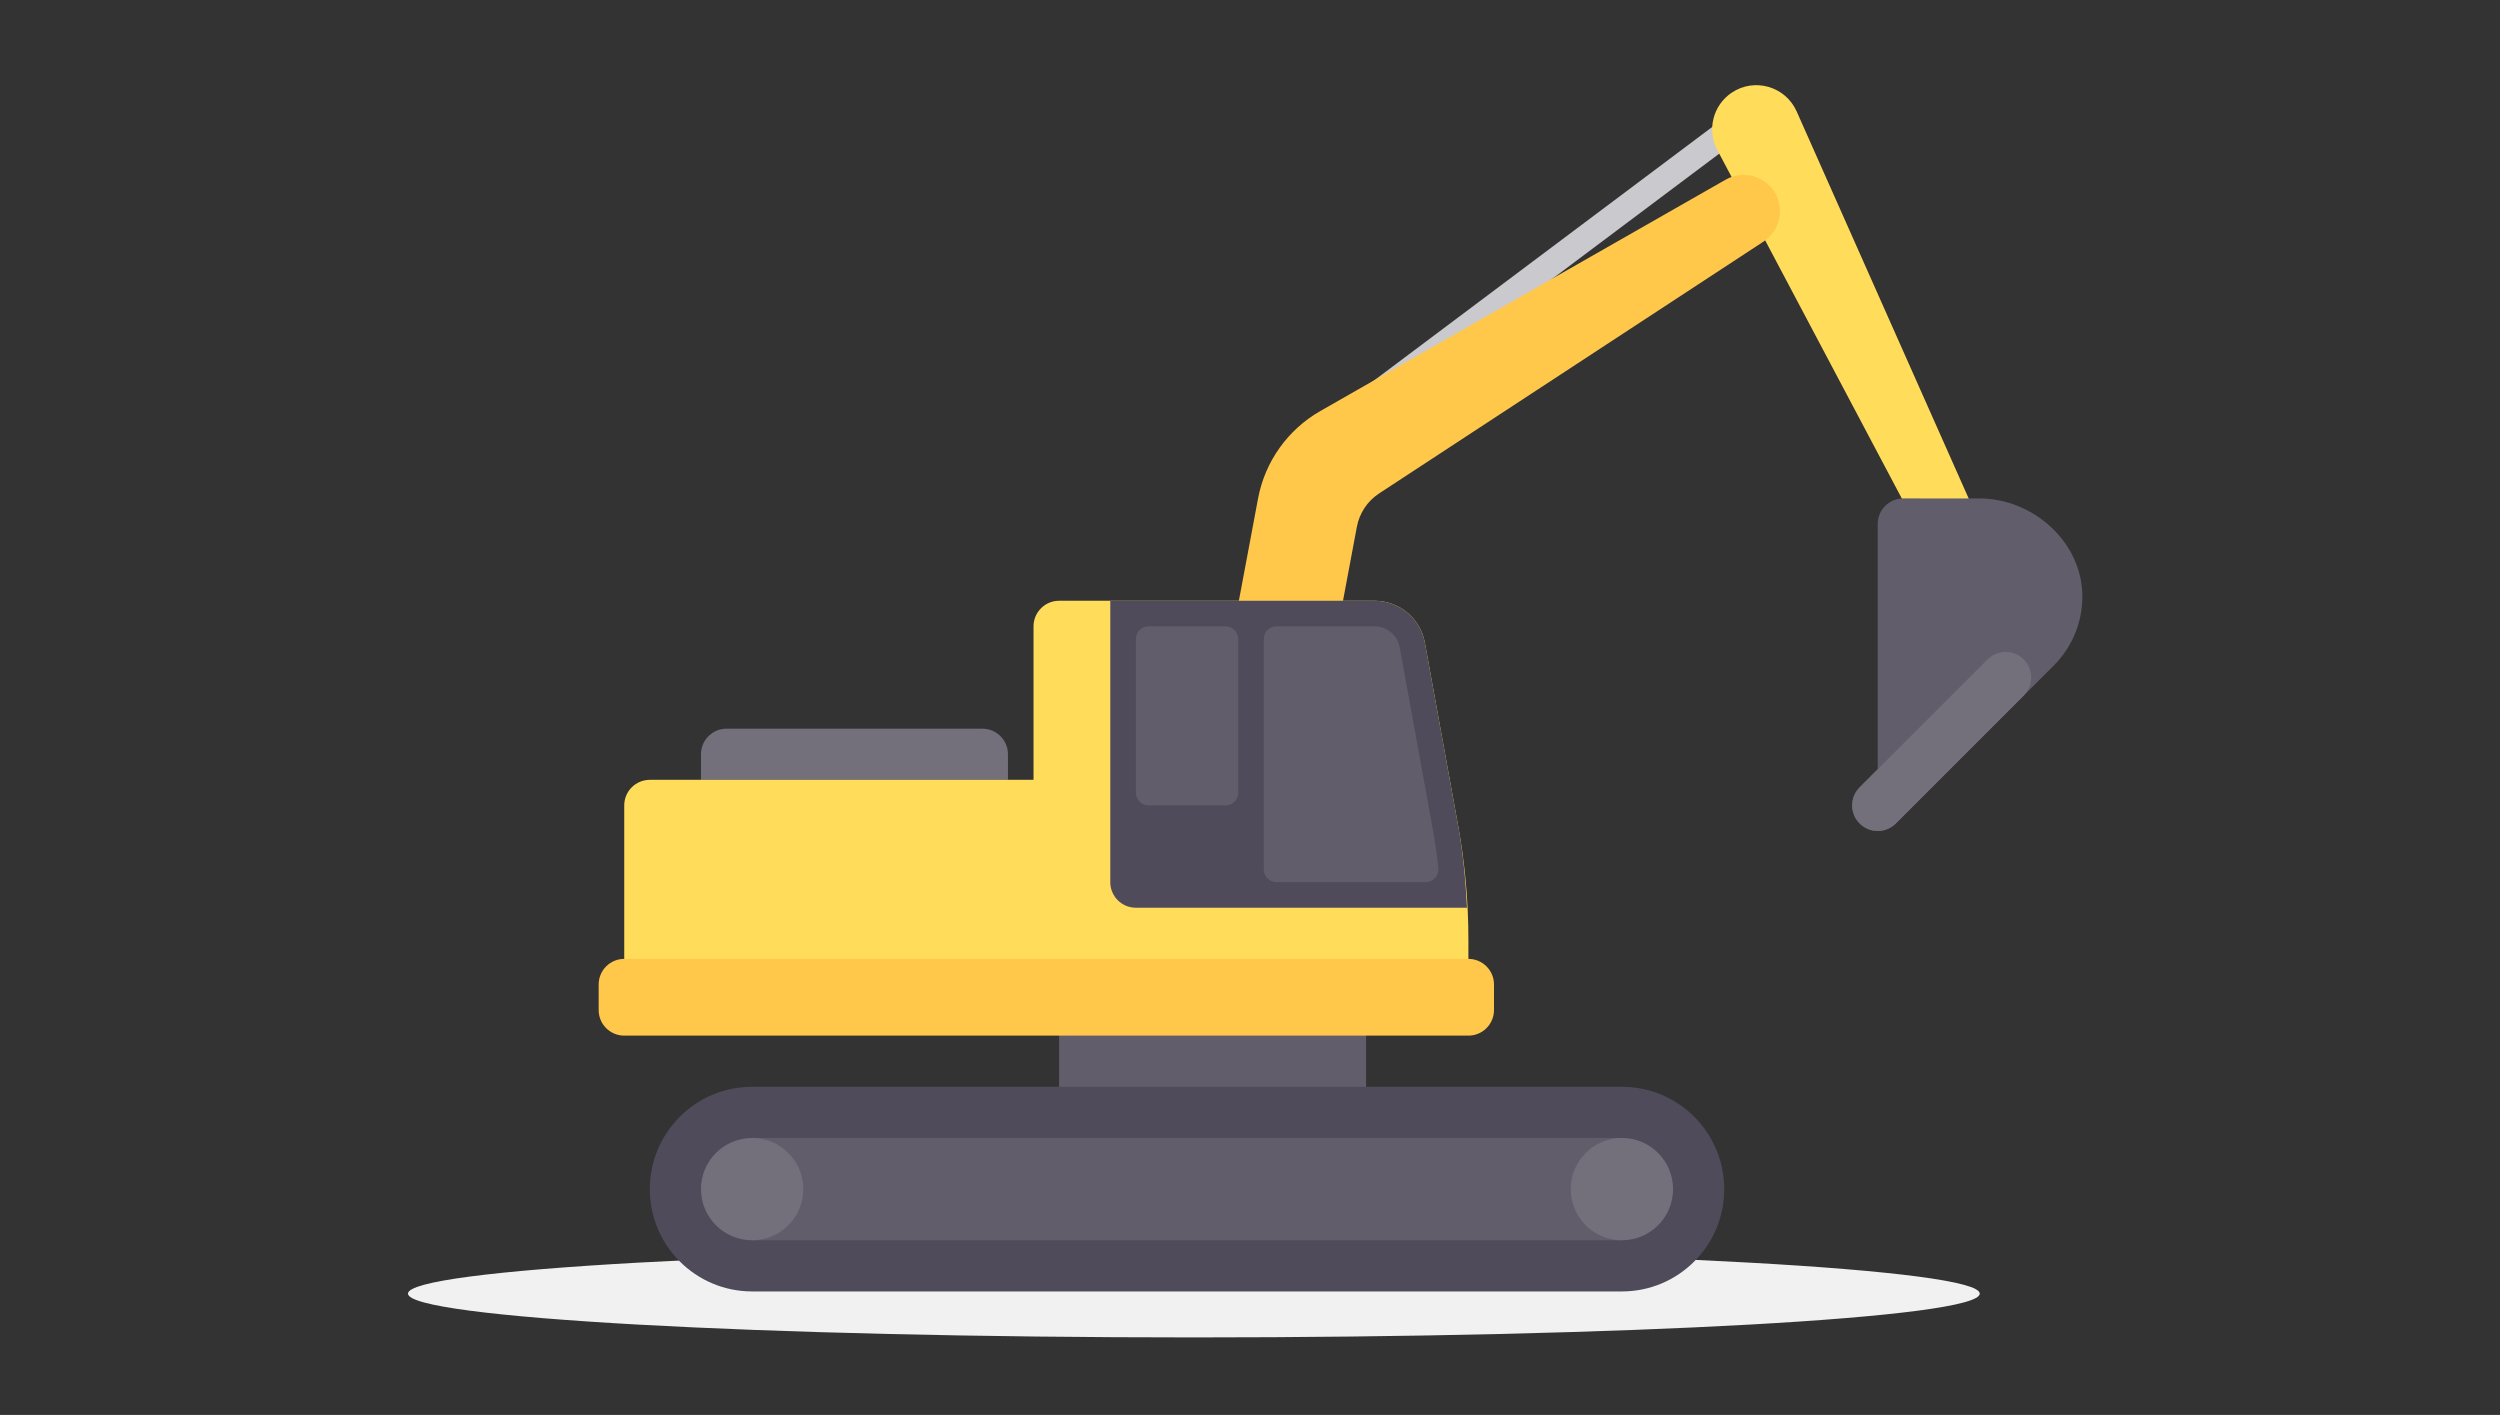
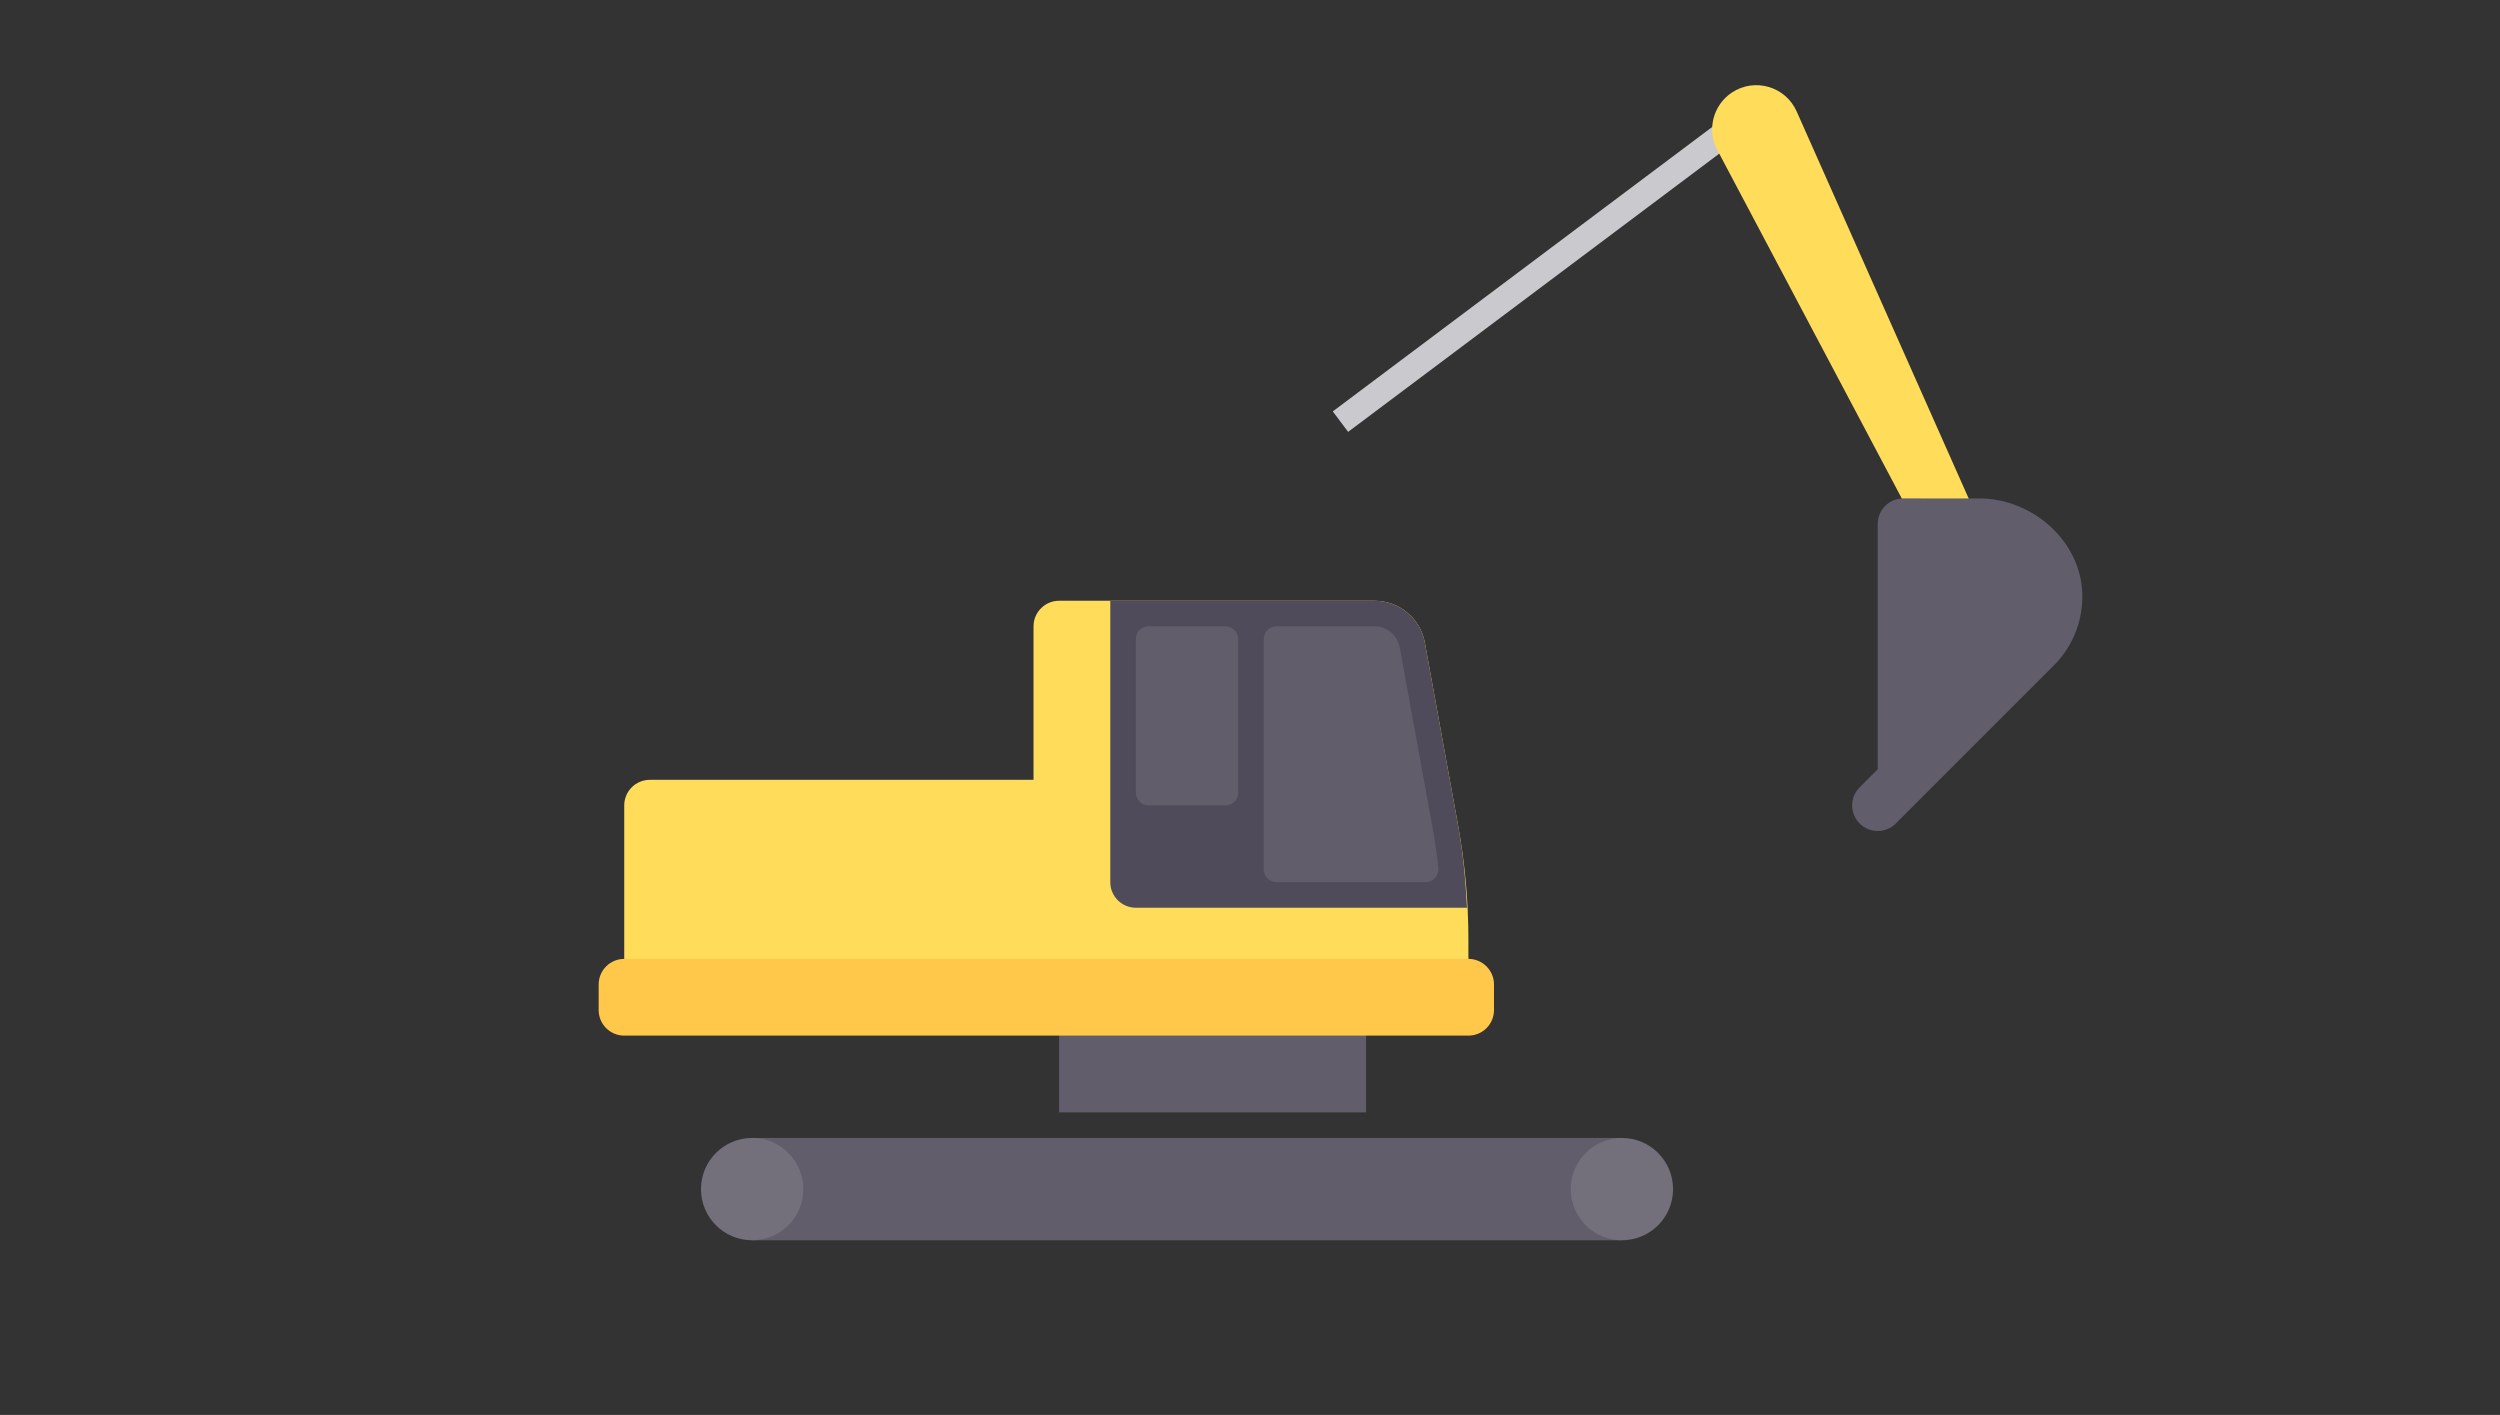
<svg xmlns="http://www.w3.org/2000/svg" width="288" height="163" viewBox="0 0 288 163" fill="none">
  <rect x="0" y="0" width="288" height="163" fill="#333333" stroke="none" />
-   <path d="M137.534 154.071C187.534 154.071 228.067 151.812 228.067 149.025C228.067 146.238 187.534 143.979 137.534 143.979C87.533 143.979 47 146.238 47 149.025C47 151.812 87.533 154.071 137.534 154.071Z" fill="#F1F1F1" />
  <path d="M155.303 49.752L153.536 47.394L200.691 12.044L202.458 14.402L155.303 49.752Z" fill="#CAC9CD" />
  <path d="M197.833 17.277L220.647 60.37C221.156 61.502 222.242 62.267 223.479 62.367C224.717 62.468 225.912 61.887 226.597 60.852C227.283 59.817 227.351 58.49 226.776 57.39L206.974 12.833C205.693 9.952 202.128 8.918 199.506 10.667C197.335 12.114 196.612 14.971 197.833 17.277Z" fill="#FFDC5A" />
-   <path d="M148.432 102.71L136.845 100.537L144.927 57.429C145.724 53.178 148.349 49.492 152.105 47.348L198.804 20.693C200.766 19.578 203.259 20.221 204.437 22.146C205.615 24.07 205.054 26.582 203.169 27.823L158.875 56.842C157.533 57.721 156.607 59.11 156.311 60.687L148.432 102.71Z" fill="#FFC84B" />
  <path d="M122.011 116.358H157.374V128.145H122.011V116.358Z" fill="#625D6B" />
-   <path d="M116.116 89.836H80.753V86.888C80.754 85.261 82.074 83.942 83.701 83.942H113.17C114.797 83.942 116.116 85.262 116.117 86.889V89.836H116.116Z" fill="#736F7B" />
-   <path d="M186.842 148.774H86.648C80.138 148.774 74.86 143.496 74.86 136.986C74.86 130.477 80.138 125.199 86.648 125.199H186.844C193.354 125.199 198.631 130.477 198.631 136.986C198.631 143.497 193.353 148.774 186.844 148.774H186.842Z" fill="#504B5A" />
  <path d="M86.647 131.092H186.843V142.88H86.647V131.092Z" fill="#625D6B" />
  <circle cx="86.647" cy="136.986" r="5.894" fill="#736F7B" />
  <circle cx="186.843" cy="136.986" r="5.894" fill="#736F7B" />
  <path d="M158.348 69.207H122.01C120.382 69.208 119.063 70.528 119.063 72.155V89.836H74.859C74.078 89.836 73.328 90.146 72.775 90.699C72.222 91.252 71.912 92.002 71.912 92.784V113.412H169.16V108.269C169.16 103.849 168.763 99.438 167.972 95.09L164.146 74.047C163.637 71.245 161.196 69.207 158.348 69.207V69.207Z" fill="#FFDC5A" />
  <path d="M167.973 95.088L164.147 74.047C163.637 71.244 161.196 69.207 158.348 69.207H127.905V101.623C127.905 103.251 129.224 104.57 130.851 104.57H168.996C168.835 101.392 168.543 98.223 167.973 95.088Z" fill="#504B5A" />
  <path fill-rule="evenodd" clip-rule="evenodd" d="M213.589 93.911C214.045 95.012 215.12 95.73 216.312 95.73C217.093 95.731 217.843 95.42 218.396 94.867L236.583 76.678C238.685 74.588 239.873 71.751 239.887 68.787C239.933 62.532 234.28 57.423 228.025 57.421L219.259 57.419C217.632 57.419 216.312 58.738 216.312 60.366V88.615L214.229 90.7C213.385 91.542 213.133 92.81 213.589 93.911ZM161.247 74.574L165.074 95.616H165.074C165.336 97.067 165.543 98.528 165.696 99.995C165.788 100.86 165.095 101.624 164.225 101.624H147.06C146.247 101.624 145.587 100.964 145.587 100.15V73.627C145.587 72.813 146.246 72.154 147.06 72.154H158.347C159.771 72.153 160.992 73.172 161.247 74.574Z" fill="#625D6B" />
-   <path d="M216.312 95.73C215.12 95.73 214.045 95.012 213.589 93.911C213.133 92.81 213.385 91.542 214.229 90.7L228.963 75.964C229.708 75.22 230.793 74.929 231.809 75.201C232.826 75.474 233.621 76.268 233.893 77.285C234.166 78.302 233.875 79.387 233.13 80.131L218.396 94.866C217.844 95.42 217.094 95.731 216.312 95.73Z" fill="#736F7B" />
  <path d="M71.913 119.305H169.161C170.789 119.304 172.108 117.985 172.108 116.357V113.411C172.108 111.783 170.788 110.463 169.16 110.463H71.913C71.132 110.463 70.382 110.774 69.829 111.326C69.276 111.879 68.966 112.629 68.966 113.411V116.358C68.966 117.985 70.286 119.305 71.913 119.305Z" fill="#FFC84B" />
  <path d="M141.165 92.783H132.325C131.51 92.783 130.851 92.123 130.851 91.31V73.627C130.851 72.813 131.51 72.154 132.325 72.154H141.165C141.979 72.154 142.639 72.814 142.639 73.627V91.31C142.639 92.123 141.978 92.783 141.165 92.783Z" fill="#625D6B" />
</svg>